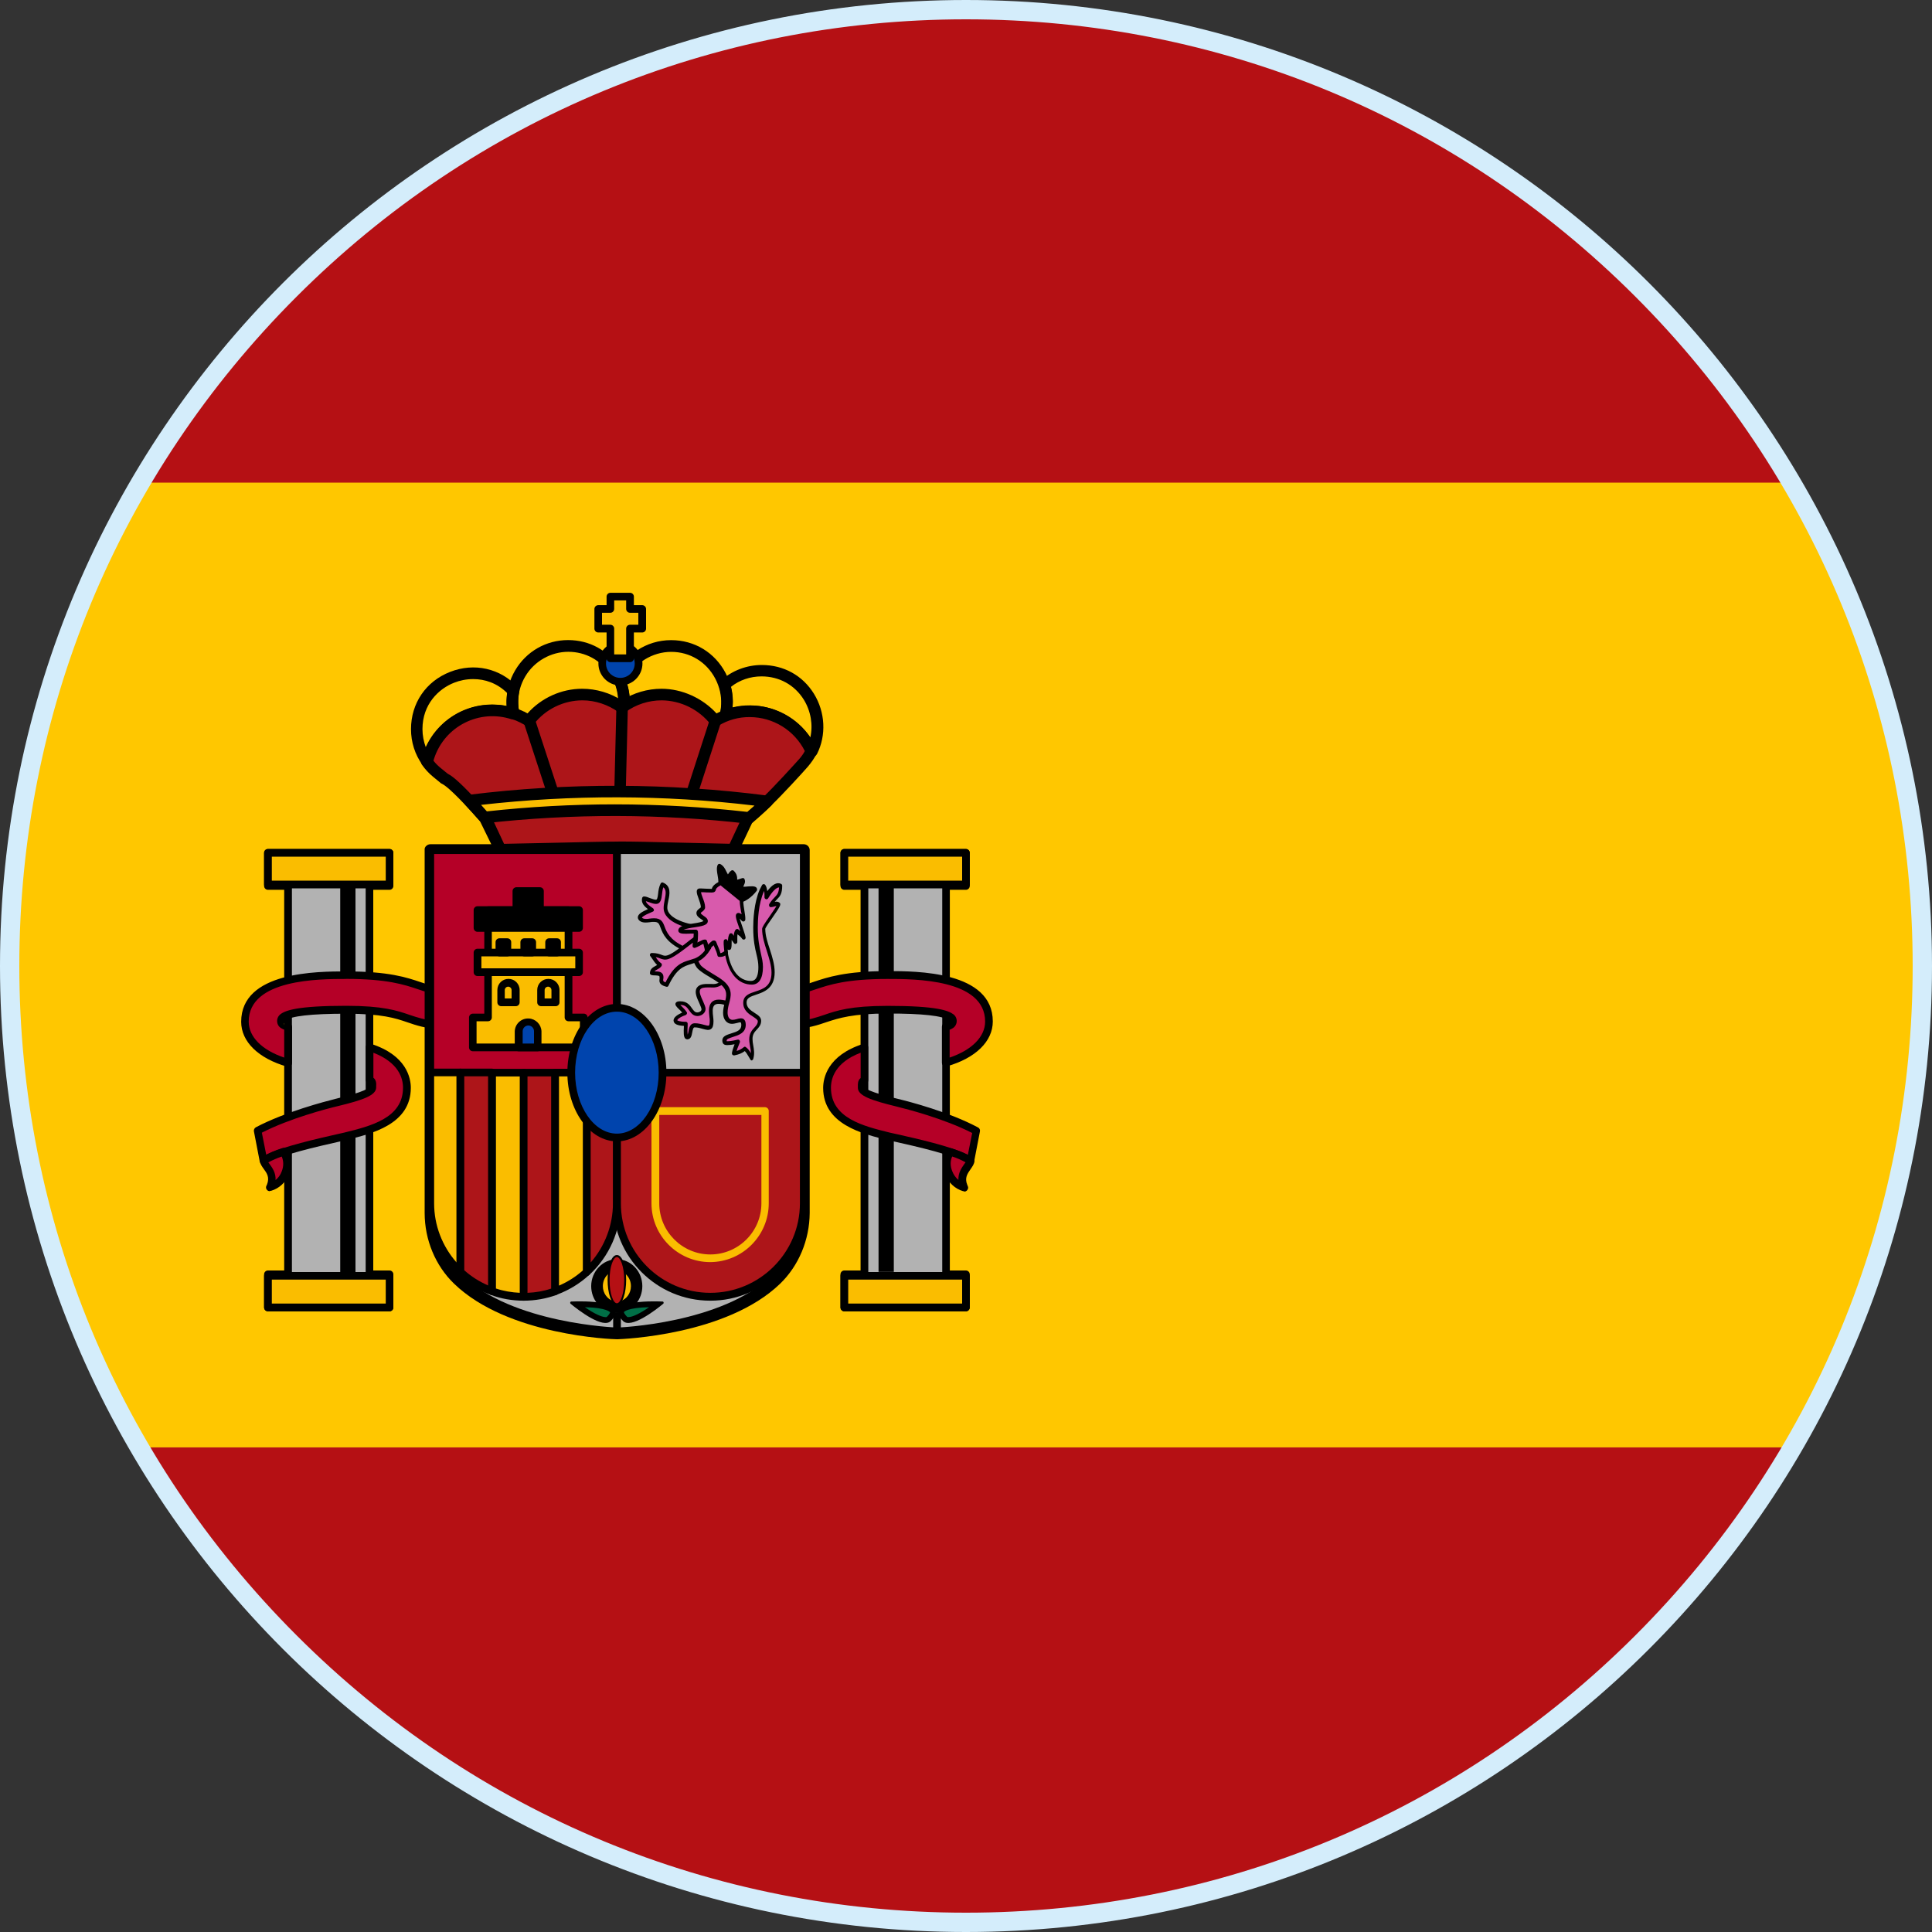
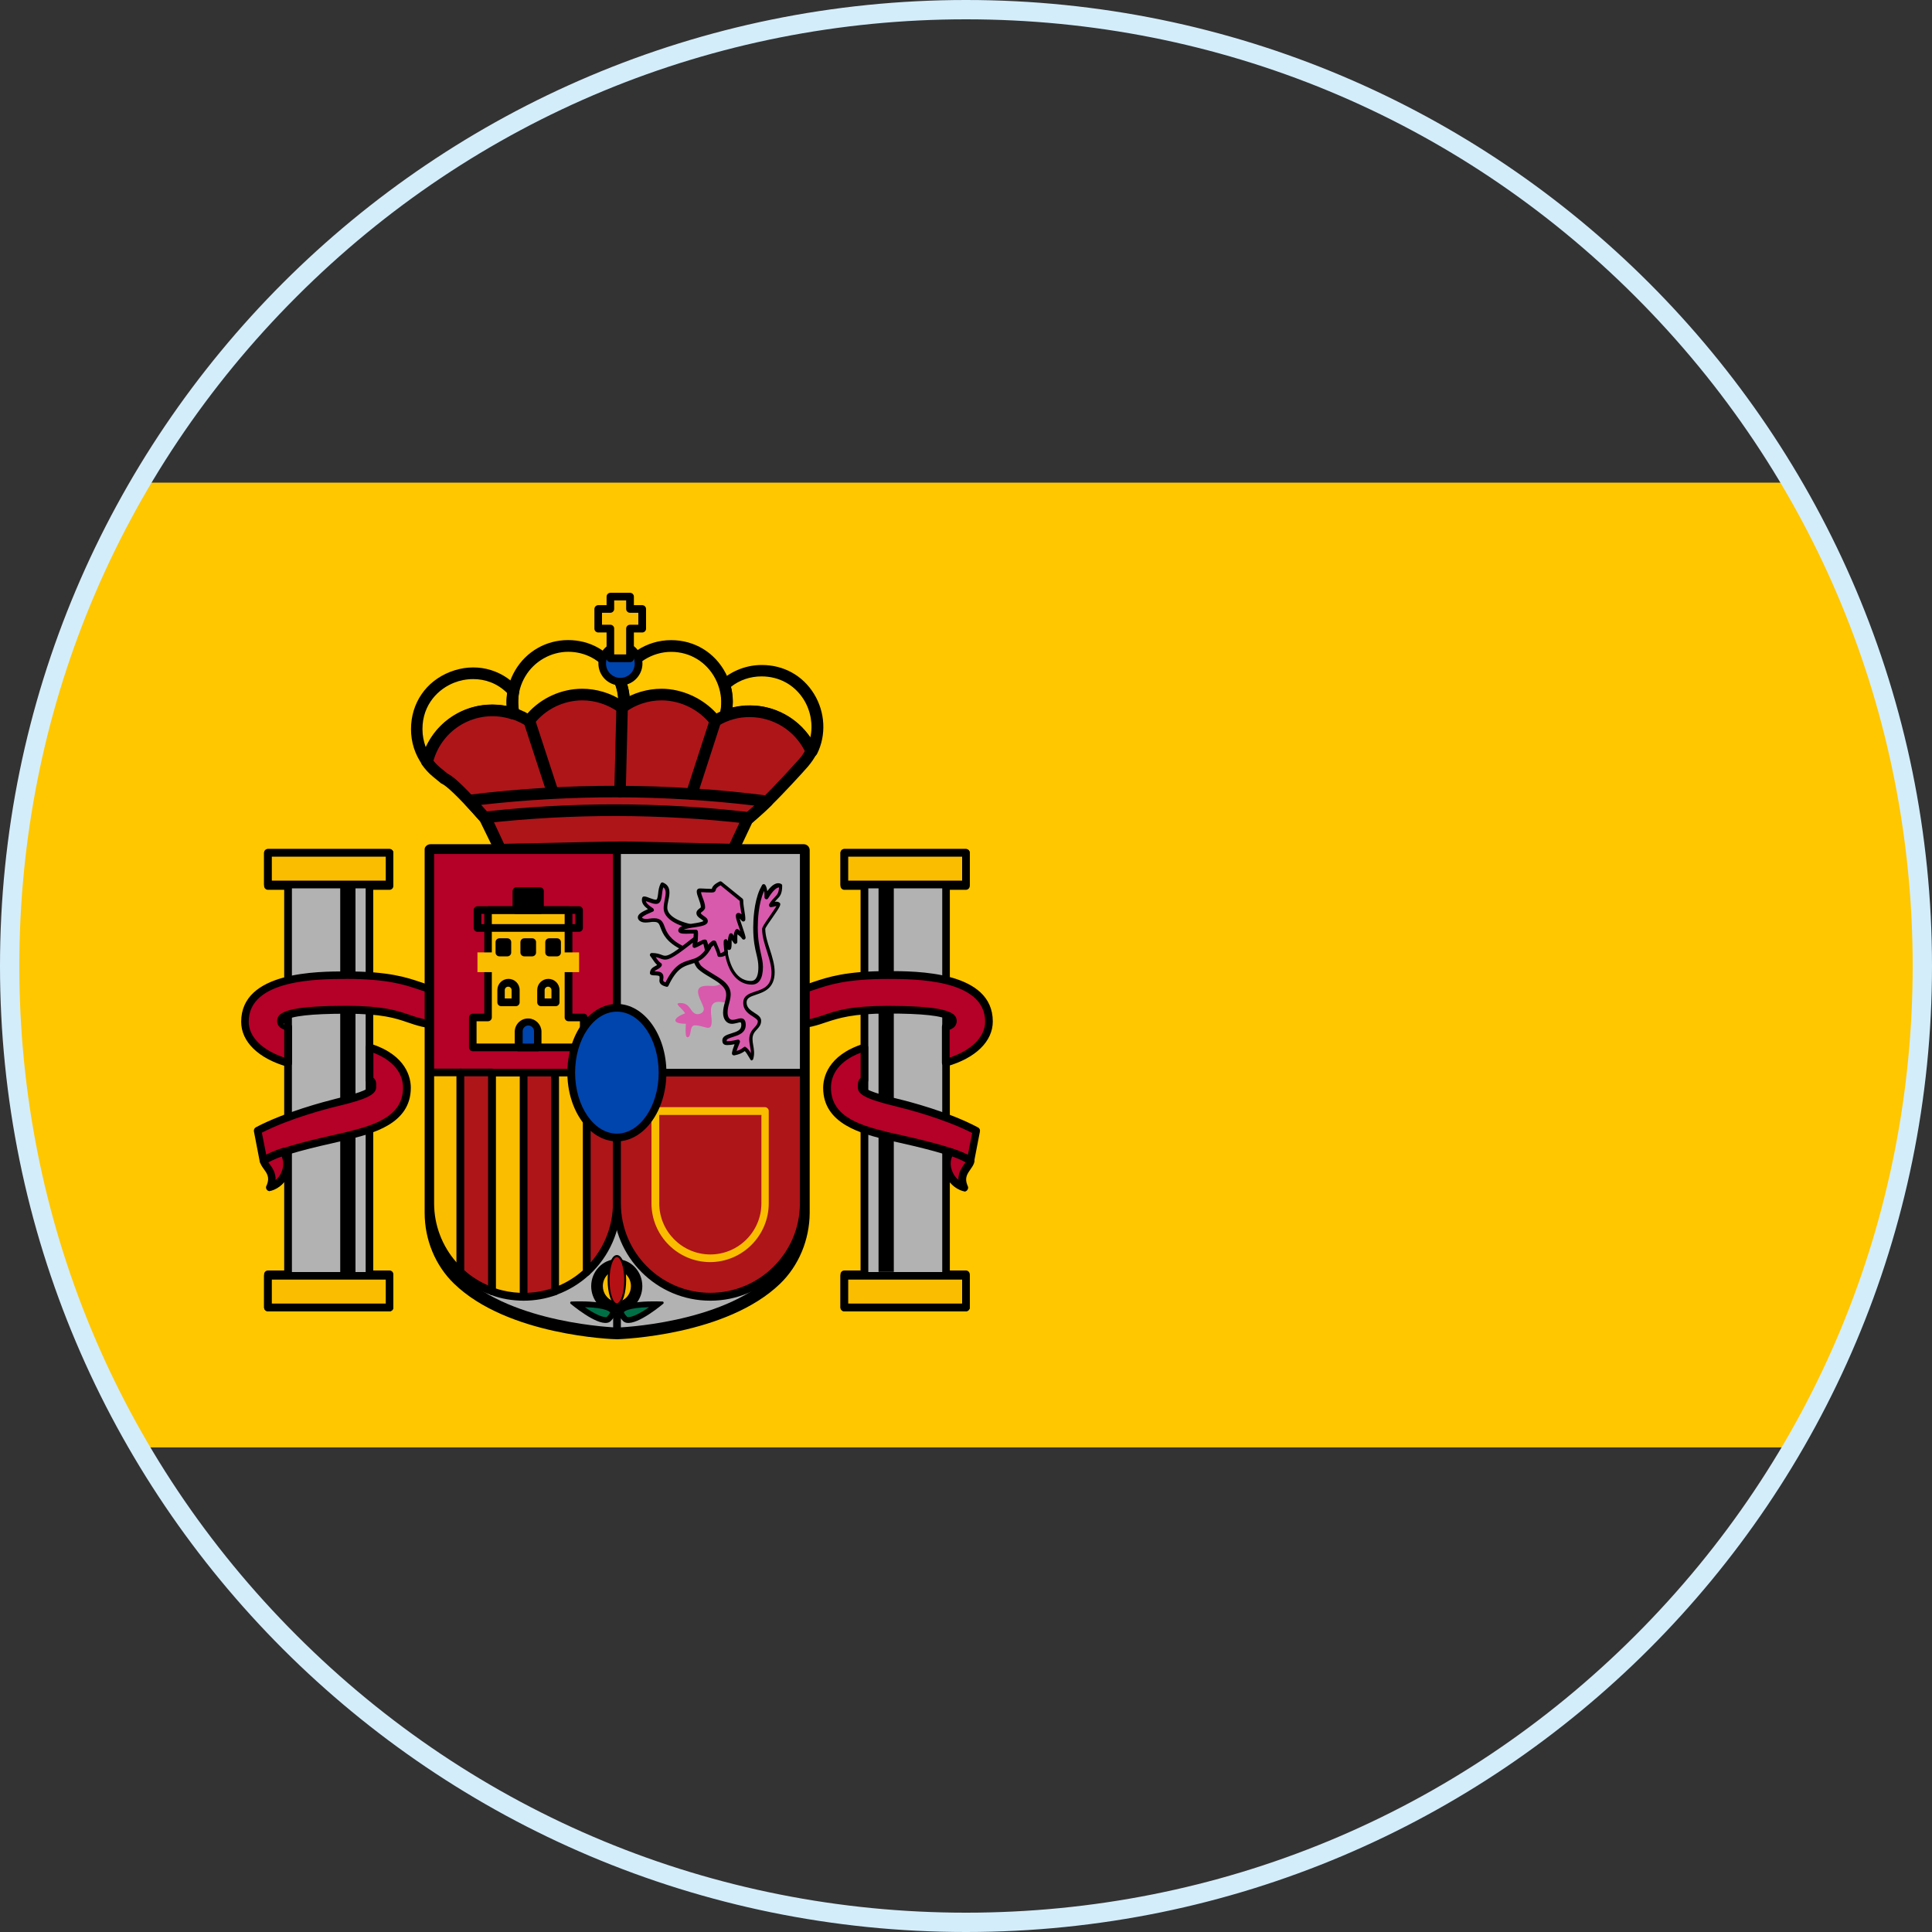
<svg xmlns="http://www.w3.org/2000/svg" id="Ebene_1" version="1.1" viewBox="0 0 300 300">
  <rect x="0" y="0" width="300" height="300" fill="#333333" stroke="none" />
  <defs>
    <style> .st0 { fill: none; } .st1 { fill: #ad1519; } .st2 { fill: #d85aac; } .st3 { clip-path: url(#clippath-1); } .st4 { fill: #fabd00; } .st5 { fill: #fff; } .st6 { fill: #c8102e; } .st7 { fill: #b50027; } .st8 { fill: #006f46; } .st9 { fill: #0044ad; } .st10 { fill: #ffc700; } .st11 { fill: #012169; } .st12 { clip-path: url(#clippath); } .st13 { fill: #b51014; } .st14 { fill: #b2b2b2; } .st15 { fill: #d4edfb; } </style>
    <clipPath id="clippath">
      <circle class="st0" cx="-170" cy="150" r="149.5" />
    </clipPath>
    <clipPath id="clippath-1">
      <circle class="st0" cx="150" cy="150" r="149.5" />
    </clipPath>
  </defs>
  <g class="st12">
    <g id="Layer_1-2">
      <path class="st11" d="M-314.84,200.23l-112.82,65.3v-65.3h112.82ZM87.66,33.51v66.26H-26.19L87.66,33.51Z" />
      <path class="st6" d="M87.66.5L-83.06,99.77h-38.5L49.3.5h38.36Z" />
      <path class="st11" d="M30.15.5L-126.74,91.32V.5H30.15ZM-213.29.5v90.82L-370.17.5h156.89Z" />
      <path class="st6" d="M87.66,120.02v59.96h-231.83v119.52h-51.67v-119.52h-231.83v-59.96h231.83V.5h51.67v119.52H87.66Z" />
      <path class="st11" d="M87.66,200.23v65.3L-25.16,200.23h112.82ZM29.28,299.5H-126.74v-90.82L29.28,299.5h0Z" />
      <path class="st6" d="M87.66,277.28v22.22l-170.9-99.27h38.5l132.4,77.05Z" />
      <path class="st5" d="M-195.83,179.98v119.52h-17.45v-90.82l-155.99,90.82h-20.13l170.86-99.27h-38.55l-170.56,99.27v-33.97l112.82-65.3h-112.82v-20.25h231.83ZM87.66,33.51L-26.19,99.77h113.85v20.25h-231.83V.5h17.43v90.82L30.15.5h19.15L-121.56,99.77h38.5L87.66.5v33.01ZM-195.83.5v119.52h-231.83v-20.25h113.85l-113.85-66.26v-10.66l132.36,76.92h38.5L-427.66.5h57.49l156.89,90.82V.5h17.45ZM87.66,200.23H-25.16l112.82,65.3v11.75L-44.74,200.23h-38.5l170.9,99.27H29.28l-156.02-90.82v90.82h-17.43v-119.52H87.66v20.25Z" />
    </g>
  </g>
  <g class="st3">
    <g id="Layer_1-21" data-name="Layer_1-2">
-       <path class="st13" d="M.5.5h448.49v74.76H.5V.5ZM.5,224.74h448.49v74.76H.5v-74.76Z" />
      <path class="st10" d="M.5,74.94h449.26v149.81H.5V74.94Z" />
      <path d="M66.32,119.15c-.29,0-.56-.13-.72-.37-1.17-1.62-1.78-3.54-1.78-5.56,0-4.02,2.31-7.42,6.07-8.89s7.79-.56,10.51,2.37c.19.21.27.51.21.77-.19,1.06-.19,2.13.03,3.17.08.32-.03.64-.27.85s-.59.29-.88.19c-.96-.32-1.97-.48-2.98-.48-4.44,0-8.25,3.01-9.28,7.29-.07.34-.35.61-.69.67h-.21ZM73.47,105.45c-1.06,0-2.08.21-2.95.56-2.39.93-4.92,3.33-4.92,7.21,0,.98.19,1.94.53,2.85,1.81-4.02,5.8-6.65,10.35-6.65.74,0,1.49.08,2.21.21-.05-.67,0-1.33.08-2-1.62-1.6-3.51-2.18-5.29-2.18Z" />
      <path d="M82.6,115.51c-.24,0-.45-.08-.64-.27-.51-.51-1.14-.98-1.76-1.33-.16-.09-.28-.22-.37-.37-1.65-2.95-1.57-6.49.16-9.44s4.82-4.71,8.22-4.71,6.25,1.65,8.03,4.39c1.76,2.71,2.05,6.04.8,8.89-.16.32-.56.56-.82.53-.35,0-.69-.21-.82-.56-.05-.16-.13-.32-.19-.48-1.37-1.07-3.05-1.65-4.79-1.65-2.98,0-5.75,1.76-7.02,4.44-.13.27-.37.45-.67.51h-.16l.03.05ZM81.3,112.48c.37.21.72.45,1.06.72,2.84-4.47,8.76-5.79,13.22-2.95.11.07.21.14.32.21.4-1.92,0-3.96-1.14-5.69-1.46-2.26-3.86-3.56-6.52-3.56s-5.27,1.44-6.68,3.83c-1.38,2.34-1.46,5.11-.24,7.45h-.03ZM126.02,117.56c-.35,0-.67-.21-.8-.53-1.55-3.44-4.96-5.65-8.73-5.67-1.22,0-2.42.21-3.51.67-.32.13-.67.08-.93-.16-.27-.21-.37-.59-.27-.9.37-1.44.35-2.95-.11-4.36-.11-.35,0-.72.27-.93,1.75-1.56,4.01-2.42,6.36-2.42,3.38,0,6.33,1.62,8.09,4.47s1.94,6.44.48,9.34c-.16.29-.45.51-.8.51h-.05ZM116.47,109.55c3.78,0,7.29,1.89,9.36,4.95.43-1.94.08-4.07-1.01-5.85-1.44-2.31-3.83-3.62-6.57-3.62-1.73,0-3.41.56-4.74,1.62.27,1.06.35,2.15.24,3.25.88-.21,1.78-.32,2.71-.32v-.03Z" />
      <path d="M110.67,115.67h-.16c-.3-.06-.55-.26-.67-.53-1.12-2.69-4.02-4.55-7.08-4.55-2.21,0-4.34.93-5.77,2.58-.19.21-.51.35-.8.29-.3-.05-.55-.24-.69-.51l-.11-.27c-.11-.23-.11-.49,0-.72.8-1.78.8-4.07,0-5.99-.11-.22-.11-.47,0-.69,1.48-3.57,4.97-5.89,8.83-5.88,3.62,0,6.78,1.92,8.46,5.13,1.65,3.19,1.44,6.97-.61,9.9,0,0-.03.05-.05.05-.21.29-.43.59-.67.85-.17.19-.41.29-.67.29l-.03.03ZM102.76,108.78c3.25,0,6.36,1.73,8.03,4.36,1.49-2.34,1.6-5.21.29-7.74-1.36-2.61-3.94-4.18-6.86-4.18s-5.75,1.73-7.02,4.44c.53,1.44.69,3.03.53,4.55,1.52-.94,3.27-1.44,5.05-1.44h-.03Z" />
      <path d="M121.71,121.68h-.16c-.45-.06-.8-.45-.8-.9,0-.51.45-.88.9-.88h.21c.8.08.93.59.93.9,0,.19-.08.82-.93.88s-.03,0-.03,0h-.13Z" />
      <path class="st1" d="M116.47,110.45c-1.36,0-2.63.24-3.86.74-.53.21-1.04.45-1.52.77-1.92-2.5-5.05-4.1-8.33-4.1-2.26,0-4.42.72-6.17,2.02-1.78-1.31-3.93-2.02-6.15-2.02-3.27,0-6.33,1.54-8.27,4.07l-1.06-.59c-1.43-.69-2.99-1.06-4.58-1.06-4.92,0-9.05,3.33-10.16,7.95.43.61.96,1.17,1.54,1.65l1.17.96s.32-.35,3.83,3.41c.67.72,1.46,1.6,2.39,2.66.08.11.19.21.27.29l2.18,4.68c22.77-.48,14.47-.48,36.18,0l2.18-4.68s.11-.08.27-.24c.51-.43,1.68-1.49,2.82-2.58,1.78-1.7,4.76-4.97,5.61-5.96.51-.59.9-1.2,1.22-1.84-1.68-3.77-5.42-6.19-9.55-6.2l-.03.05ZM69.06,120.86h-.03" />
      <path d="M77.7,132.83c-.35,0-.67-.21-.82-.51l-2.34-4.79c-.9-1.04-1.7-1.89-2.37-2.61-2.69-2.85-3.38-3.11-3.41-3.14-.08-.03-.16-.08-.24-.13-.05,0-.08-.05-.11-.08s-1.17-.96-1.17-.96c-.64-.53-1.22-1.14-1.7-1.84-.16-.2-.21-.47-.13-.72,1.23-5.09,5.8-8.67,11.04-8.65,1.2,0,2.37.19,3.51.56h.03c.43.13.88.29,1.36.53.05,0,.11.03.13.05l.43.24c2.15-2.42,5.27-3.83,8.49-3.83,2.18,0,4.34.64,6.15,1.81,1.81-1.17,3.99-1.81,6.17-1.81,3.19,0,6.38,1.46,8.54,3.83,1.59-.83,3.36-1.26,5.16-1.25,4.47,0,8.54,2.63,10.38,6.73.11.24.11.53,0,.77-.35.72-.82,1.38-1.36,2.02-.9,1.04-3.91,4.31-5.67,6.01-1.17,1.14-2.37,2.18-2.87,2.61l-.11.11-2.13,4.5c-.16.32-.51.51-.82.51-3.83-.08-6.73-.16-9.02-.21-5.87-.14-12.18-.14-18.92,0l-8.22.19.03.05ZM96.06,130.67c2.31,0,4.52.05,8.81.16,2.18.05,4.9.11,8.43.19l1.94-4.15s.13-.21.24-.32l.21-.19c.53-.45,1.68-1.46,2.82-2.58,1.73-1.65,4.68-4.9,5.56-5.88.35-.4.67-.82.9-1.28-1.62-3.23-4.93-5.26-8.54-5.27-1.73-.02-3.42.45-4.9,1.36-.4.24-.9.13-1.17-.21-1.84-2.34-4.64-3.72-7.61-3.75-2.02,0-4.02.64-5.64,1.84-.31.24-.75.24-1.06,0-1.62-1.17-3.62-1.84-5.61-1.84-2.93,0-5.77,1.38-7.56,3.72-.27.35-.74.45-1.14.24l-.98-.53s-.05,0-.08-.03c-.37-.19-.74-.35-1.14-.45h-.08c-5-1.66-10.39,1.05-12.04,6.05-.04.12-.08.24-.11.37.32.43.72.8,1.12,1.14l1.01.82s.13.08.19.13c.48.24,1.49.96,3.88,3.51.67.72,1.49,1.6,2.42,2.66l.27.29s.11.13.13.21l1.94,4.15,7.64-.16c5.21-.11,7.74-.19,10.16-.19v-.03Z" />
      <path d="M96.27,123.81c-.51,0-.88-.43-.88-.93l.32-13.04c0-.48.4-.88.9-.88s.88.43.88.93l-.32,13.04c0,.48-.4.88-.9.88ZM85.77,123.81c-.37,0-.72-.24-.85-.61l-3.59-10.99c-.16-.48.11-.98.59-1.14s.98.11,1.14.59l3.59,10.99c.16.47-.1.99-.58,1.14,0,0,0,0,0,0-.09.03-.19.05-.29.05v-.03Z" />
      <path class="st1" d="M111.09,111.94l-3.67,11.33" />
      <path d="M107.42,124.18s-.19,0-.27-.05c-.46-.15-.72-.65-.59-1.12l3.67-11.33c.16-.48.67-.74,1.12-.59.48.16.72.67.59,1.12l-3.67,11.33c-.13.37-.48.61-.85.61v.03Z" />
-       <path class="st4" d="M119.18,124.42c-1.14,1.12-2.31,2.15-2.82,2.58-13.65-1.57-27.43-1.6-41.08-.08-.93-1.06-1.73-1.94-2.39-2.66,15.38-1.89,30.94-1.84,46.32.13l-.03.03Z" />
      <path d="M116.33,127.91h-.11c-13.58-1.57-27.3-1.6-40.89-.08-.29.03-.58-.08-.77-.29-.93-1.04-1.7-1.92-2.37-2.63-.23-.24-.3-.59-.19-.9.11-.32.4-.53.74-.59,15.46-1.92,31.1-1.86,46.53.13.35.05.64.29.74.61.11.32,0,.69-.24.93-1.17,1.14-2.37,2.18-2.87,2.61-.16.14-.37.21-.59.21ZM95.45,124.9c6.89,0,13.75.4,20.59,1.17.29-.24.67-.59,1.12-.98-14.1-1.68-28.36-1.7-42.46-.11.29.32.59.67.9,1.01,6.6-.72,13.22-1.09,19.85-1.09Z" />
      <circle class="st9" cx="96.33" cy="103" r="2.82" />
      <path d="M96.33,106.44c-1.89,0-3.41-1.54-3.41-3.41s1.54-3.41,3.41-3.41,3.43,1.54,3.43,3.41-1.54,3.41-3.43,3.41ZM96.33,100.8c-1.22,0-2.23.98-2.23,2.23s1.01,2.23,2.23,2.23,2.23-.98,2.23-2.23-1.01-2.23-2.23-2.23Z" />
      <path class="st4" d="M99.73,94.54h-1.89v-1.92h-3.06v1.92h-1.89v3.09h1.89v4.6h3.06v-4.6h1.89v-3.09Z" />
      <path d="M97.84,102.82h-3.06c-.32,0-.59-.27-.59-.59v-4.02h-1.3c-.32,0-.59-.27-.59-.59v-3.06c0-.32.27-.59.59-.59h1.3v-1.33c0-.32.27-.59.59-.59h3.06c.32,0,.59.27.59.59v1.33h1.3c.32,0,.59.27.59.59v3.06c0,.32-.27.59-.59.59h-1.3v4.02c0,.32-.27.59-.59.59ZM95.37,101.62h1.86v-4.02c0-.32.27-.59.59-.59h1.3v-1.86h-1.3c-.32,0-.59-.27-.59-.59v-1.33h-1.86v1.33c0,.32-.27.59-.59.59h-1.3v1.86h1.3c.32,0,.59.27.59.59v4.02Z" />
      <path class="st14" d="M60.49,137.56v-5.13h-18.86v5.13h3.11v60.31h-3.11v5.16h18.86v-5.16h-3.11v-60.31h3.11Z" />
      <path d="M60.49,203.62h-18.89c-.32,0-.59-.27-.59-.59v-5.16c0-.32.27-.59.59-.59h2.53v-59.11h-2.53c-.32,0-.59-.27-.59-.59v-5.16c0-.32.27-.59.59-.59h18.89c.32,0,.59.27.59.59v5.16c0,.32-.27.59-.59.59h-2.53v59.11h2.53c.32,0,.59.27.59.59v5.16c0,.32-.27.59-.59.59ZM42.21,202.42h17.69v-3.96h-2.53c-.32,0-.59-.27-.59-.59v-60.31c0-.32.27-.59.59-.59h2.53v-3.96h-17.69v3.96h2.53c.32,0,.59.27.59.59v60.31c0,.32-.27.59-.59.59h-2.53s0,3.96,0,3.96Z" />
      <path d="M52.83,137.35h2.37v60.18h-2.37v-60.18Z" />
      <path class="st7" d="M63.18,168.9c0,5.21-5.53,6.54-9.6,7.56-1.62.4-10.4,2.15-12.69,3.8l-.9-4.66c4.2-2.23,9.92-3.8,12.32-4.39,2.05-.51,5.48-1.36,5.48-2.31,0-.48.13-1.01-.43-1.17v-5.08c4.63,1.46,5.8,4.2,5.8,6.25h.03Z" />
      <path d="M40.91,180.85s-.16,0-.21-.05c-.19-.08-.33-.25-.37-.45l-.9-4.66c-.05-.27.08-.51.29-.64,4.52-2.39,10.67-3.99,12.45-4.44,1.17-.29,4.74-1.14,5.05-1.78v-.59c-.24-.08-.43-.29-.43-.53v-5.08c0-.19.08-.37.24-.48s.35-.16.53-.08c5.61,1.78,6.23,5.37,6.23,6.84,0,5.67-6.04,7.13-10.03,8.11-.27.08-.69.16-1.25.29-2.82.64-9.42,2.1-11.25,3.43-.1.07-.22.11-.35.11ZM40.67,175.93l.67,3.38c2.58-1.3,8.11-2.53,10.91-3.17.53-.11.96-.21,1.2-.27,4.07-1.01,9.13-2.23,9.13-6.97,0-1.41-.61-3.88-4.6-5.43v3.88c.48.37.45.98.43,1.3v.21c0,1.22-2,1.94-5.96,2.9-1.7.4-7.42,1.89-11.79,4.12l.03.03Z" />
      <path class="st7" d="M44.74,165.04c-3.91-1.12-6.7-3.41-6.7-6.41,0-7.21,11.41-7.21,15.72-7.21,6.49,0,9.2.93,11.39,1.65,1.2.4,2.02.69,3.35.72l-.13,5.37c-2.15-.05-3.56-.53-4.92-1.01-1.89-.64-4.04-1.38-9.66-1.38-6.89,0-9.07.59-9.87,1.2-.4.32-.32.96.13,1.2.24.11-.05.03.69.27v5.61Z" />
      <path d="M44.74,165.63h-.16c-4.47-1.28-7.13-3.88-7.13-6.97,0-7.82,11.87-7.82,16.33-7.82,6.6,0,9.36.93,11.57,1.68,1.2.4,1.92.64,3.17.69.32,0,.59.29.59.61l-.13,5.37c0,.16-.08.32-.19.43-.11.11-.27.16-.43.16-2.23-.05-3.7-.56-5.11-1.04-1.86-.64-3.96-1.33-9.47-1.33s-8.59.37-9.5,1.06l-.24.72.27-.53s.19.11.21.11c0,0,.11,0,.4.11.27.08.43.32.43.59v5.59c0,.19-.08.37-.24.48-.11.08-.24.13-.37.13v-.03ZM53.76,152.01c-4.15,0-15.14,0-15.14,6.62,0,2.37,2.05,4.42,5.51,5.59v-4.34c-.19-.05-.24-.11-.35-.16-.42-.19-.7-.58-.74-1.04-.05-.45.13-.88.48-1.17.77-.61,2.66-1.33,10.24-1.33,5.69,0,7.9.74,9.84,1.41,1.2.4,2.42.82,4.15.93l.11-4.18c-1.09-.11-1.89-.37-2.93-.72-2.13-.72-4.82-1.62-11.2-1.62h.03Z" />
      <path class="st4" d="M41.63,132.43h18.89v4.92h-18.89v-4.92Z" />
      <path d="M60.49,137.94h-18.89c-.32,0-.59-.27-.59-.59v-4.92c0-.32.27-.59.59-.59h18.89c.32,0,.59.27.59.59v4.92c0,.32-.27.59-.59.59ZM42.21,136.74h17.69v-3.72h-17.69s0,3.72,0,3.72Z" />
      <path class="st4" d="M41.63,198.11h18.89v4.92h-18.89v-4.92Z" />
      <path d="M60.49,203.62h-18.89c-.32,0-.59-.27-.59-.59v-4.92c0-.32.27-.59.59-.59h18.89c.32,0,.59.27.59.59v4.92c0,.32-.27.59-.59.59ZM42.21,202.42h17.69v-3.72h-17.69s0,3.72,0,3.72Z" />
      <path class="st7" d="M44.02,178.88c.67,1.01.69,2.18.29,3.22s-1.28,1.94-2.42,2.29c.03-.08.05-.13.08-.21.82-2.13-.96-3.06-1.06-3.94,1.06-.64,1.81-.96,3.11-1.38v.03Z" />
      <path d="M41.9,184.97c-.16,0-.35-.08-.45-.21-.16-.18-.19-.43-.08-.64l.08-.16c.45-1.14,0-1.78-.51-2.47-.27-.37-.53-.74-.59-1.2,0-.24.08-.45.29-.59,1.12-.67,1.92-1.01,3.25-1.44.27-.08.53,0,.67.24.72,1.09.85,2.47.35,3.78-.51,1.28-1.54,2.26-2.82,2.63h-.16l-.03.05ZM41.68,180.5s.13.21.21.29c.4.56.96,1.33.9,2.45.43-.35.77-.82.96-1.36.32-.8.29-1.6,0-2.29-.8.27-1.38.53-2.08.9Z" />
      <path class="st14" d="M131.12,137.56v-5.13h18.86v5.13h-3.11v60.31h3.11v5.16h-18.86v-5.16h3.11v-60.31h-3.11Z" />
      <path d="M149.99,203.62h-18.89c-.32,0-.59-.27-.59-.59v-5.16c0-.32.27-.59.59-.59h2.53v-59.11h-2.53c-.32,0-.59-.27-.59-.59v-5.16c0-.32.27-.59.59-.59h18.89c.32,0,.59.27.59.59v5.16c0,.32-.27.59-.59.59h-2.5v59.11h2.5c.32,0,.59.27.59.59v5.16c0,.32-.27.59-.59.59ZM131.71,202.42h17.69v-3.96h-2.5c-.32,0-.59-.27-.59-.59v-60.31c0-.32.27-.59.59-.59h2.5v-3.96h-17.69v3.96h2.53c.32,0,.59.27.59.59v60.31c0,.32-.27.59-.59.59h-2.53v3.96Z" />
      <path d="M138.79,197.5h-2.37v-60.18h2.37v60.18Z" />
      <path class="st7" d="M128.44,168.9c0,5.21,5.53,6.54,9.6,7.56,1.62.4,10.4,2.15,12.69,3.8l.9-4.66c-4.2-2.23-9.92-3.8-12.32-4.39-2.05-.51-5.48-1.36-5.48-2.31,0-.48-.13-1.01.43-1.17v-5.08c-4.63,1.46-5.8,4.2-5.8,6.25h-.03Z" />
      <path d="M150.7,180.85s-.24-.03-.35-.11c-1.84-1.33-8.43-2.79-11.25-3.43-.56-.13-.98-.21-1.22-.27-4.02-.98-10.06-2.47-10.06-8.11,0-1.46.61-5.05,6.23-6.84.19-.05.37,0,.53.08.16.11.24.29.24.48v5.08c0,.27-.16.51-.43.56v.61c.32.59,3.88,1.46,5.03,1.73,1.78.43,7.93,2.02,12.45,4.44.24.13.35.37.29.64l-.9,4.66c-.03.21-.19.37-.37.45-.08.03-.13.05-.21.05l.03-.03ZM133.63,163.47c-3.99,1.52-4.6,4.02-4.6,5.43,0,4.74,5.05,5.96,9.13,6.97.27.05.69.16,1.22.27,2.82.64,8.33,1.86,10.91,3.17l.67-3.38c-4.36-2.23-10.08-3.7-11.79-4.12-3.94-.96-5.96-1.68-5.96-2.9v-.21c0-.32-.05-.93.43-1.3v-3.91Z" />
      <path class="st7" d="M146.87,165.04c3.91-1.12,6.7-3.41,6.7-6.41,0-7.21-11.41-7.21-15.72-7.21-6.49,0-9.2.93-11.39,1.65-1.2.4-2.02.69-3.35.72l.13,5.37c2.15-.05,3.56-.53,4.92-1.01,1.89-.64,4.04-1.38,9.66-1.38,6.89,0,9.07.59,9.87,1.2.4.32.32.96-.13,1.2-.24.11.05.03-.69.27v5.61Z" />
      <path d="M146.87,165.63s-.27-.05-.37-.13c-.15-.11-.24-.29-.24-.48v-5.59c0-.27.16-.51.43-.59.29-.08.43-.13.48-.13-.03,0,0,0,.13-.08l.03-.19c-.9-.72-4.1-1.06-9.5-1.06s-7.61.72-9.47,1.33c-1.41.48-2.87.98-5.11,1.04-.16,0-.32-.05-.43-.16-.11-.11-.18-.27-.19-.43l-.13-5.37c0-.32.24-.61.59-.61,1.25-.03,1.97-.27,3.17-.69,2.23-.74,5-1.7,11.57-1.7,4.47,0,16.33,0,16.33,7.82,0,3.09-2.66,5.69-7.13,6.97h-.16v.05ZM147.46,159.88v4.34c3.46-1.17,5.51-3.25,5.51-5.59,0-6.62-10.99-6.62-15.14-6.62-6.38,0-9.05.9-11.2,1.62-1.04.35-1.84.61-2.93.72l.11,4.18c1.73-.11,2.95-.53,4.15-.93,1.94-.67,4.15-1.41,9.87-1.41,7.58,0,9.44.72,10.24,1.33.35.27.53.72.48,1.17s-.32.85-.74,1.04c-.11.08-.16.11-.35.16Z" />
      <path class="st4" d="M149.99,137.35h-18.89v-4.92h18.89v4.92Z" />
      <path d="M149.99,137.94h-18.89c-.32,0-.59-.27-.59-.59v-4.92c0-.32.27-.59.59-.59h18.89c.32,0,.59.27.59.59v4.92c0,.32-.27.59-.59.59ZM131.71,136.74h17.69v-3.72h-17.69v3.72Z" />
      <path class="st4" d="M149.99,203.03h-18.89v-4.92h18.89v4.92Z" />
      <path d="M149.99,203.62h-18.89c-.32,0-.59-.27-.59-.59v-4.92c0-.32.27-.59.59-.59h18.89c.32,0,.59.27.59.59v4.92c0,.32-.27.59-.59.59ZM131.71,202.42h17.69v-3.72h-17.69v3.72Z" />
      <path class="st7" d="M147.59,178.88c-.67,1.01-.69,2.18-.29,3.22s1.28,1.94,2.42,2.29c-.03-.08-.05-.13-.08-.21-.82-2.13.96-3.06,1.06-3.94-1.06-.64-1.81-.96-3.11-1.38v.03Z" />
      <path d="M149.72,184.97h-.16c-1.28-.37-2.31-1.36-2.82-2.63-.51-1.3-.37-2.69.35-3.78.16-.21.43-.32.67-.24,1.33.43,2.1.77,3.25,1.44.21.13.32.35.29.59-.05.45-.32.8-.59,1.2-.48.69-.96,1.33-.51,2.45l.08.19c.11.21.05.45-.11.64-.11.13-.29.21-.45.21v-.05ZM147.86,179.57c-.32.69-.32,1.49,0,2.29.21.53.53,1.01.96,1.36-.05-1.09.51-1.89.9-2.45.08-.11.16-.21.21-.29-.69-.37-1.28-.64-2.08-.9Z" />
      <path class="st14" d="M95.79,132.03h-29v56.35c.03,3.88,1.54,7.64,4.34,10.35,8.17,7.87,24.66,8.35,24.66,8.35,0,0,16.49-.48,24.66-8.35,2.79-2.69,4.31-6.46,4.31-10.35v-56.35h-28.97Z" />
      <path d="M95.82,207.96c-.74,0-17-.59-25.3-8.62-2.9-2.79-4.58-6.81-4.58-10.99v-56.35c-.03-.24.05-.48.24-.64.16-.16.4-.27.64-.27h58c.24,0,.48.11.64.27.16.16.27.4.27.64v56.35c-.03,4.18-1.7,8.19-4.6,10.99-8.33,8.03-24.58,8.59-25.25,8.62h-.05ZM67.7,132.91v55.44c.03,3.7,1.52,7.24,4.07,9.68,7.82,7.53,23.92,8.11,24.08,8.11.11,0,16.2-.56,24.02-8.11,2.55-2.47,4.02-5.99,4.02-9.68v-55.44h-56.19Z" />
      <path class="st7" d="M66.82,132.03h29v34.82h-29v-34.82Z" />
      <path d="M95.79,167.44h-29c-.32,0-.59-.27-.59-.59v-34.82c0-.32.27-.59.59-.59h29c.32,0,.59.27.59.59v34.82c0,.32-.27.59-.59.59ZM67.41,166.24h27.8v-33.63h-27.8v33.63Z" />
      <path class="st14" d="M124.82,166.83h-29v-34.82h29v34.82Z" />
      <path d="M124.79,167.44h-29c-.32,0-.59-.27-.59-.59v-34.82c0-.32.27-.59.59-.59h29c.32,0,.59.27.59.59v34.82c0,.32-.27.59-.59.59ZM96.41,166.24h27.8v-33.63h-27.8s0,33.63,0,33.63Z" />
      <path class="st4" d="M71.48,166.53v30.97c-2.87-2.66-4.68-6.44-4.68-10.67v-20.33h4.68v.03Z" />
      <path d="M71.48,198.11c-.16,0-.29-.05-.4-.16-3.1-2.86-4.86-6.88-4.87-11.09v-20.33c0-.32.27-.59.59-.59h4.68c.32,0,.59.27.59.59v30.97c0,.24-.13.45-.35.56-.08.03-.16.05-.24.05ZM67.41,167.15v19.71c0,3.38,1.25,6.65,3.49,9.18v-28.92h-3.49v.03Z" />
      <path class="st1" d="M76.4,166.53v33.95c-1.84-.67-3.51-1.68-4.92-2.98v-30.97h4.92Z" />
      <path d="M76.4,201.09s-.13,0-.21-.03c-1.89-.67-3.62-1.73-5.11-3.11-.13-.11-.19-.27-.19-.45v-30.97c0-.32.27-.59.59-.59h4.92c.32,0,.59.27.59.59v33.95c0,.19-.11.37-.27.48-.11.08-.21.11-.35.11l.03.03ZM72.09,197.24c1.12,1.01,2.37,1.78,3.72,2.37v-32.48h-3.72v30.12Z" />
      <path class="st4" d="M81.3,166.53v34.82c-1.73,0-3.38-.29-4.92-.85v-33.95h4.92v-.03Z" />
      <path d="M81.32,201.97c-1.76,0-3.49-.29-5.11-.9-.24-.08-.4-.31-.4-.56v-33.95c0-.32.27-.59.59-.59h4.92c.32,0,.59.27.59.59v34.82c0,.32-.27.59-.59.59ZM77.01,200.08c1.2.4,2.45.61,3.72.67v-33.6h-3.72v32.94Z" />
      <path class="st1" d="M86.22,166.53v33.95c-1.54.56-3.19.85-4.92.85v-34.82h4.92v.03Z" />
      <path d="M81.32,201.97c-.32,0-.59-.27-.59-.59v-34.82c0-.32.27-.59.59-.59h4.92c.32,0,.59.27.59.59v33.95c0,.24-.16.48-.4.56-1.62.59-3.35.9-5.11.9ZM81.91,167.15v33.6c1.28-.05,2.53-.27,3.72-.67v-32.94s-3.72,0-3.72,0Z" />
      <path class="st4" d="M91.14,166.53v30.97c-1.41,1.3-3.09,2.31-4.92,2.98v-33.95h4.92Z" />
      <path d="M86.22,201.09s-.24-.03-.35-.11c-.16-.11-.26-.29-.27-.48v-33.95c0-.32.27-.59.59-.59h4.92c.32,0,.59.27.59.59v30.97c0,.16-.08.32-.19.43-1.49,1.38-3.22,2.42-5.11,3.11-.05,0-.13.03-.21.03h.03ZM86.8,167.15v32.48c1.36-.59,2.61-1.38,3.72-2.37v-30.12h-3.72Z" />
      <path class="st1" d="M95.79,166.53v20.33c0,4.2-1.78,8.01-4.66,10.64v-30.97h4.66Z" />
      <path d="M91.14,198.11s-.16,0-.24-.05c-.21-.1-.35-.32-.35-.56v-30.97c0-.32.27-.59.59-.59h4.66c.32,0,.59.27.59.59v20.33c0,4.2-1.78,8.25-4.87,11.09-.11.1-.25.16-.4.16h.03ZM91.72,167.15v28.89c2.22-2.54,3.45-5.8,3.46-9.18v-19.71s-3.46,0-3.46,0Z" />
      <path class="st1" d="M110.32,201.36c-8.01,0-14.5-6.49-14.5-14.5v-20.33h29v20.33c0,8.01-6.49,14.5-14.5,14.5Z" />
      <path d="M110.29,201.97c-8.33,0-15.08-6.78-15.08-15.08v-20.33c0-.32.27-.59.59-.59h29c.32,0,.59.27.59.59v20.33c0,8.33-6.78,15.08-15.08,15.08ZM96.41,167.15v19.71c0,7.66,6.23,13.89,13.89,13.89s13.91-6.23,13.91-13.89v-19.71h-27.8Z" />
      <path class="st1" d="M110.29,195.37c-4.71,0-8.51-3.83-8.51-8.51v-14.34h17.03v14.34c0,4.71-3.83,8.51-8.51,8.51Z" />
      <path class="st4" d="M110.29,195.98c-5.03,0-9.13-4.1-9.13-9.13v-14.34c0-.32.27-.59.59-.59h17.03c.32,0,.59.27.59.59v14.34c0,5.03-4.1,9.13-9.13,9.13h.05ZM102.37,173.13v13.73c0,4.36,3.56,7.93,7.93,7.93s7.93-3.56,7.93-7.93v-13.73h-15.86ZM88.27,157.97v-16.65h-12.5v16.65h-2.37v4.68h17.27v-4.68s-2.39,0-2.39,0Z" />
      <path d="M90.66,163.24h-17.24c-.32,0-.59-.27-.59-.59v-4.66c0-.32.27-.59.59-.59h1.78v-16.07c0-.32.27-.59.59-.59h12.5c.32,0,.59.27.59.59v16.07h1.78c.32,0,.59.27.59.59v4.66c0,.32-.27.59-.59.59ZM74.01,162.04h16.04v-3.46h-1.78c-.32,0-.59-.27-.59-.59v-16.07h-11.31v16.07c0,.32-.27.59-.59.59h-1.78s0,3.46,0,3.46Z" />
      <path class="st4" d="M74.14,147.89h15.78v3.06h-15.78v-3.06Z" />
-       <path d="M89.92,151.56h-15.78c-.32,0-.59-.27-.59-.59v-3.06c0-.32.27-.59.59-.59h15.78c.32,0,.59.27.59.59v3.06c0,.32-.27.59-.59.59ZM74.75,150.36h14.58v-1.86h-14.58v1.86ZM74.14,141.31h15.78v2.79h-15.78v-2.79Z" />
      <path d="M89.92,144.69h-15.78c-.32,0-.59-.27-.59-.59v-2.79c0-.32.27-.59.59-.59h15.78c.32,0,.59.27.59.59v2.79c0,.32-.27.59-.59.59ZM74.75,143.5h14.58v-1.6h-14.58v1.6Z" />
      <path d="M80.2,138.36h3.67v2.98h-3.67v-2.98Z" />
      <path d="M83.85,141.93h-3.67c-.32,0-.59-.27-.59-.59v-2.98c0-.32.27-.59.59-.59h3.67c.32,0,.59.27.59.59v2.98c0,.32-.27.59-.59.59ZM80.79,140.73h2.47v-1.78h-2.47v1.78Z" />
      <path class="st9" d="M82.01,158.63c.82,0,1.49.67,1.49,1.49v2.53h-2.98v-2.53c0-.82.67-1.49,1.49-1.49Z" />
      <path d="M83.5,163.24h-2.98c-.32,0-.59-.27-.59-.59v-2.53c.06-1.15,1.03-2.03,2.18-1.97,1.06.05,1.92.91,1.97,1.97v2.53c0,.32-.27.59-.59.59ZM81.14,162.04h1.78v-1.92c0-.48-.4-.88-.88-.88s-.88.4-.88.88v1.92h-.03Z" />
      <path class="st4" d="M78.93,152.59c.61,0,1.12.51,1.12,1.12v1.92h-2.23v-1.92c0-.61.51-1.12,1.12-1.12Z" />
      <path d="M80.05,156.24h-2.23c-.32,0-.59-.27-.59-.59v-1.92c0-.96.77-1.73,1.73-1.73s1.73.77,1.73,1.73v1.92c0,.32-.27.59-.59.59h-.05ZM78.4,155.04h1.04v-1.3c0-.29-.24-.53-.53-.53s-.53.24-.53.53v1.3h.03Z" />
      <path class="st4" d="M85.13,152.59c.61,0,1.12.51,1.12,1.12v1.92h-2.23v-1.92c0-.61.51-1.12,1.12-1.12Z" />
      <path d="M86.24,156.24h-2.23c-.32,0-.59-.27-.59-.59v-1.92c0-.96.77-1.73,1.73-1.73s1.73.77,1.73,1.73v1.92c0,.32-.27.59-.59.59h-.05ZM84.59,155.04h1.04v-1.3c0-.29-.24-.53-.53-.53s-.53.24-.53.53v1.3h.03ZM77.54,146.29h1.25v1.62h-1.25v-1.62Z" />
      <path d="M78.79,148.5h-1.25c-.32,0-.59-.27-.59-.59v-1.62c0-.32.27-.59.59-.59h1.25c.32,0,.59.27.59.59v1.62c0,.32-.27.59-.59.59ZM78.13,147.3h.05l-.05-.43v.43ZM81.4,146.29h1.25v1.62h-1.25v-1.62Z" />
      <path d="M82.65,148.5h-1.25c-.32,0-.59-.27-.59-.59v-1.62c0-.32.27-.59.59-.59h1.25c.32,0,.59.27.59.59v1.62c0,.32-.27.59-.59.59ZM81.99,147.3h.05l-.05-.43v.43ZM85.26,146.29h1.25v1.62h-1.25v-1.62Z" />
      <path d="M86.51,148.5h-1.25c-.32,0-.59-.27-.59-.59v-1.62c0-.32.27-.59.59-.59h1.25c.32,0,.59.27.59.59v1.62c0,.32-.27.59-.59.59ZM85.84,147.3h.05l-.05-.43v.43Z" />
      <ellipse class="st9" cx="95.79" cy="166.56" rx="7.1" ry="10.08" />
      <path d="M95.79,177.23c-4.23,0-7.69-4.79-7.69-10.67s3.46-10.67,7.69-10.67,7.69,4.79,7.69,10.67-3.46,10.67-7.69,10.67ZM95.79,157.09c-3.59,0-6.49,4.26-6.49,9.47s2.93,9.47,6.49,9.47,6.49-4.26,6.49-9.47-2.9-9.47-6.49-9.47Z" />
      <path class="st2" d="M108.88,144c-1.89-.05-5.53-1.04-5.53-3.06,0-1.3.98-3.01-.51-3.64-.59,1.14-.16,2.69-1.01,2.69-.53,0-1.36-.48-1.86-.51-.19.77.61,1.28,1.22,1.7-.24.13-1.86.69-1.86,1.2,0,.19.27.48.88.48.43,0,.88-.11,1.33-.11,2.08,0,.29,2.39,4.58,4.42l.85.11,3.8-2.18-1.86-1.14-.03.05Z" />
      <path d="M106.97,147.65h-.05l-.85-.11h-.08c-2.53-1.2-3.06-2.55-3.41-3.46-.24-.67-.35-.93-1.04-.93-.21,0-.43,0-.64.05-.24.03-.48.05-.69.05-.74,0-1.17-.4-1.17-.8,0-.53.72-.9,1.57-1.28-.56-.43-1.09-.96-.9-1.73.03-.13.16-.24.29-.24.29,0,.61.13.96.27.32.11.67.24.88.24.19,0,.27-.24.35-.93.05-.51.13-1.06.4-1.6.08-.13.24-.21.37-.13,1.28.53,1.04,1.78.82,2.79-.08.37-.16.77-.16,1.12,0,1.73,3.38,2.69,5.27,2.74.05,0,.11,0,.16.05l1.86,1.14s.13.16.13.27-.05.21-.16.27l-3.8,2.18s-.11.05-.16.05l.05-.03ZM106.2,146.95l.69.11,3.27-1.89-1.36-.82c-2.05-.08-5.75-1.12-5.75-3.35,0-.4.08-.82.16-1.25.19-.96.29-1.6-.21-1.97-.13.37-.16.74-.21,1.12-.08.69-.19,1.46-.93,1.46-.32,0-.72-.13-1.09-.27-.16-.05-.35-.13-.48-.16.08.37.48.67,1.04,1.06l.08.05s.13.16.13.27-.05.19-.16.24c-.05.03-.16.08-.29.13-1.17.48-1.38.72-1.41.82,0,0,.16.19.59.19.19,0,.4,0,.61-.05.24-.03.48-.05.72-.05,1.09,0,1.36.64,1.6,1.3.32.85.77,2.02,3.06,3.11l-.05-.05Z" />
      <path class="st2" d="M112.16,152.62c-.98.64-1.36.45-2.34.45-2.87,0-.53,2.71-.53,3.64,0,.48-.53.77-.96.77-1.17,0-.98-1.73-2.66-1.73-1.17,0,.21.72.72,1.6-1.84.67-2.23,1.62.11,1.62,0,.29-.19,2.1.24,2.1.72,0,.24-1.86,1.14-1.86,1.57,0,2.63,1.22,2.63-.67,0-.9-.64-2.98,1.09-2.98.43,0,.9.11,1.3.19l1.3-.48.43-1.38c-1.54-1.25-.98-.96-2.47-1.3v.03Z" />
-       <path d="M106.73,161.4s-.24-.05-.32-.13c-.27-.27-.27-.93-.21-1.97-1.01-.05-1.52-.29-1.6-.74-.11-.59.69-1.04,1.33-1.33-.16-.19-.32-.37-.51-.53-.37-.37-.64-.64-.51-.93.13-.29.53-.29.72-.29,1.06,0,1.49.61,1.84,1.12.29.4.45.61.82.61.27,0,.64-.19.64-.48,0-.19-.19-.59-.35-.98-.37-.8-.8-1.73-.37-2.37.27-.4.77-.59,1.57-.59h.56c.59.03.93.05,1.62-.4.08-.05.16-.05.24-.05.21.05.4.08.53.11.72.16.74.16,1.44.72.16.13.37.32.64.53.11.08.13.21.11.32l-.43,1.38s-.11.16-.19.19l-1.3.48h-.35c-.35-.11-.72-.19-1.06-.19s-.53.08-.69.24c-.32.37-.24,1.14-.16,1.78.03.24.05.48.05.67,0,.64-.11,1.01-.37,1.2-.35.27-.77.13-1.28,0-.37-.11-.8-.24-1.28-.24-.19,0-.27.24-.37.77-.08.45-.19,1.09-.77,1.09v.03ZM105.64,156.05l.21.21c.27.27.59.59.8.93.05.08.05.16,0,.24-.03.09-.1.15-.19.19-1.06.37-1.3.74-1.3.8.03.05.35.24,1.33.24.16,0,.29.13.29.29v.29c-.05.82-.03,1.22,0,1.41.05-.13.11-.37.13-.51.08-.51.24-1.25.96-1.25.56,0,1.04.13,1.44.24.32.08.67.19.77.11.03,0,.13-.16.13-.74,0-.16,0-.37-.05-.59-.08-.74-.19-1.68.32-2.26.27-.29.64-.43,1.12-.43.4,0,.8.08,1.17.16h.11l1.06-.37.32-1.04c-.19-.16-.35-.29-.48-.4-.39-.32-.78-.52-1.17-.61-.59-.13-.27-.05-.43-.08-.8.48-1.25.48-1.86.45h-.53c-.4,0-.88.05-1.06.32-.24.37.13,1.17.43,1.81.21.48.4.9.4,1.22,0,.64-.67,1.09-1.25,1.09-.69,0-1.01-.48-1.3-.88-.32-.45-.59-.85-1.38-.85h.03ZM117.37,138.12c-.82,1.04-1.78,1.6-2.23,1.68l-3.25-2.63c0-1.12-.4-2.1-.16-2.74.82.4.8,1.44,1.38,1.81.24-.29.32-.59.64-.82,1.09,1.01-.37,2,1.65,1.25.21.51-.35.77-.16,1.36.32,0,2.21-.29,2.1.11h.03Z" />
-       <path d="M115.11,140.12s-.13,0-.19-.08l-3.25-2.63s-.11-.13-.11-.24c0-.43-.05-.85-.13-1.25-.11-.61-.19-1.14,0-1.6.03-.08.11-.13.16-.16.08-.03.16-.03.24,0,.53.27.77.77.96,1.17.08.16.16.32.24.45.13-.19.24-.4.51-.59.11-.08.27-.08.37,0,.56.53.56,1.04.56,1.36v.05s.32-.08.77-.24c.16-.05.32,0,.37.16.16.37.03.67-.08.88-.05.11-.08.19-.11.29h.24c1.09-.11,1.6-.11,1.81.16.08.11.11.24.08.35,0,.05-.03.08-.05.13-.82,1.06-1.86,1.7-2.42,1.78h-.05.08ZM112.16,137.03l3.01,2.45c.35-.11,1.01-.48,1.7-1.25-.32,0-.82.03-1.09.05-.27,0-.48.05-.59.03-.11,0-.21-.08-.27-.21-.13-.4,0-.72.08-.93,0-.03.03-.05.05-.11-.53.19-.77.19-.96.05-.21-.13-.21-.37-.21-.59s0-.45-.19-.72l-.16.24c-.08.11-.13.21-.24.35-.11.11-.27.16-.4.08-.35-.21-.51-.56-.67-.9-.1-.21-.21-.42-.35-.61,0,.24.05.53.11.85.05.37.13.77.13,1.2l.03.03Z" />
      <path class="st2" d="M115.53,145.65c-.37-.51-.64-.59-1.09-1.04-.32.59-.16,1.09-.21,1.68-.27-.32-.48-.72-.74-1.04-.24.56-.11,1.38-.24,2-.64-1.28-.61-1.33-.59-.64,0,.45.05.9.13,1.36-.37.27-.72.48-1.14.43-.08-.37-.24-.74-.37-1.12-.11-.29-.24-.61-.37-.9-.19.19-.37.32-.53.48-.08.08-.16.16-.21.24s0,.03,0,.05l-.4.35v-.16c-.03-.19-.11-.48-.21-.9,0-.08-.05-.16-.08-.24-.11,0-.19.03-.29.08-.43.16-.88.48-1.28.59.03-.43.11-.82.16-1.22.05-.35.05-.64,0-.98-.37-.08-2.37.19-2.37-.19.08-.93,3.91-.64,3.91-1.46,0-.43-1.12-.69-1.12-1.22,0-.4.67-.53.67-.88,0-.8-.64-1.89-.64-2.42,0-.37.29-.13,1.94-.13.82,0-.19-.35,1.46-1.17l3.25,2.63c0,1.17.4,2.31.35,3.01-2.02-2.21-.19,1.44.05,2.82l-.03.03Z" />
      <path d="M111.78,148.68h-.19c-.13,0-.21-.11-.24-.24-.08-.4-.24-.77-.37-1.06l-.16-.37s-.05-.11-.05-.13c-.08.08-.13.13-.21.19l-.21.21s-.03.05-.05.08h-.03l-.37.32s-.19.11-.29.05c-.11-.03-.18-.13-.19-.24v-.13c-.05-.19-.11-.45-.21-.85-.19.08-.35.16-.53.27-.24.13-.51.27-.77.35-.08.03-.19,0-.27-.05s-.11-.16-.11-.24c0-.29.05-.53.11-.8,0-.13.05-.29.05-.43v-.05c0-.21.03-.4.03-.59h-.51c-1.01.05-1.52.03-1.76-.19-.08-.08-.13-.18-.13-.29.05-.74,1.17-.9,2.31-1.09.56-.08,1.49-.24,1.6-.4-.03-.05-.24-.19-.37-.29-.32-.21-.72-.48-.72-.93,0-.35.27-.56.48-.72.08-.05.19-.13.21-.19,0-.37-.19-.88-.35-1.33-.16-.43-.29-.8-.29-1.09,0-.05,0-.24.13-.37.16-.16.37-.13.8-.11.29,0,.69.05,1.28.05h.13c.08-.32.29-.69,1.2-1.14.11-.05.24-.03.32.03l3.25,2.63s.11.13.11.24c0,.59.11,1.17.19,1.7.08.51.16.96.13,1.33,0,.11-.08.21-.21.27-.11.03-.24,0-.32-.08-.13-.16-.27-.27-.35-.37.11.35.27.82.4,1.2.21.64.45,1.28.53,1.73,0,.13-.05.27-.19.32s-.27,0-.35-.11c-.15-.22-.34-.41-.56-.56-.05-.05-.11-.08-.16-.13-.03.19-.03.4-.03.64v.56c0,.13-.08.21-.21.27s-.24,0-.32-.11c-.13-.16-.24-.32-.35-.48v.43c0,.29,0,.61-.08.88-.03.13-.13.21-.27.24-.08,0-.19,0-.27-.08,0,.16.05.32.05.45,0,.08,0,.19-.08.24-.03.03-.08.05-.11.08-.35.24-.69.45-1.14.45l.05.05ZM110.91,146.08h.05c.11,0,.21.08.24.16.08.19.13.35.21.53l.16.37c.11.24.24.59.32.93.19,0,.37-.13.59-.27-.05-.4-.08-.8-.11-1.2v-.11c0-.32-.03-.56.24-.64.19-.05.29,0,.43.29,0-.37.05-.72.19-1.04.05-.11.13-.16.24-.19.11,0,.21.03.27.11l.21.29c0-.29.05-.59.24-.9.05-.08.13-.13.21-.16.11,0,.19,0,.27.08.11.11.19.19.29.27-.08-.19-.13-.4-.21-.61-.48-1.38-.67-1.94-.29-2.18.19-.11.4-.05.69.16,0-.13-.05-.29-.08-.43-.08-.51-.19-1.06-.21-1.65l-2.98-2.42c-.64.35-.69.56-.72.67-.08.37-.32.45-.69.45-.61,0-1.04-.03-1.33-.05h-.29c.03.21.13.51.24.8.19.48.4,1.04.4,1.54,0,.32-.24.51-.43.67-.11.08-.24.16-.24.24,0,.11.27.29.45.43.32.21.64.43.64.8,0,.67-.98.8-2.1.98-.43.05-1.3.21-1.68.37h1.12c.45,0,.72-.03.88,0,.13.03.21.13.24.27.05.4,0,.74,0,1.04v.05c0,.13-.03.27-.05.4,0,.08,0,.16-.03.24.08-.03.13-.08.21-.11.21-.11.43-.21.61-.29.11-.05.24-.08.35-.08.13,0,.29.08.32.21,0,.08.05.16.08.24.05.21.11.4.13.56.08-.11.16-.19.24-.27.16-.16.32-.29.51-.45.05-.05.16-.11.24-.11h-.05Z" />
      <path class="st2" d="M110.11,147.11s-.08.08-.11.13c.03-.05.08-.08.11-.13Z" />
      <path d="M110,147.51s-.13,0-.16-.05c-.13-.11-.16-.27-.08-.37.03-.03.05-.08.11-.13s.16-.13.24-.13c.11,0,.21.08.27.19.05.11.03.24-.05.32l-.08.08-.03.03c-.05.05-.16.08-.24.08h.03Z" />
      <path class="st2" d="M110.11,147.11s-.08.08-.11.13c.03-.05.08-.08.11-.13Z" />
      <path d="M110,147.51s-.13,0-.16-.05c-.13-.11-.16-.27-.08-.37.03-.03.05-.08.11-.13s.16-.13.24-.13c.11,0,.21.08.27.19.05.11.03.24-.05.32l-.08.08-.03.03c-.05.05-.16.08-.24.08h.03Z" />
      <path class="st2" d="M118.65,144.27c0,2.15,1.46,4.52,1.46,6.76,0,4.02-4.39,2.5-4.39,4.68,0,1.73,2.26,1.89,2.26,2.85,0,1.12-1.33,1.25-1.33,2.85,0,.98.48,1.89.13,3.03-.35-.51-.64-1.22-1.14-1.57-.56.48-.9.59-1.7.77.11-.67.4-1.22.61-1.84-.19.05-1.04.27-1.57.27-.35,0-.51-.05-.51-.43,0-1.06,2.95-.56,2.95-2.39,0-1.25-.96-.48-1.76-.48-.72,0-1.06-.69-1.06-1.41,0-1.73,1.36-3.09-.51-4.68-1.01-.88-2.61-1.52-3.49-2.34-.24-.21-.43-.59-.69-1.2,1.41-.59,1.94-1.7,2.13-2s.13-.19.21-.27c.16-.16.35-.32.53-.48.11.29.24.61.37.9.16.37.29.74.37,1.12.43.05.77-.16,1.14-.43.37,2.47,1.6,4.71,3.91,4.71,1.17,0,1.44-1.33,1.44-2.45,0-1.78-.8-2.74-.8-6.17,0-1.73.24-4.07.98-5.75.11-.24.24-.48.37-.67.29.35.27,1.25.29,1.73.48-.8,1.41-2.15,2.26-1.78,0,1.78-.67,1.57-1.57,2.95.29,0,.98-.29,1.25-.08.24.19-2.31,3.35-2.31,3.8l.13-.03Z" />
      <path d="M116.79,164.7s-.19-.05-.24-.13c-.11-.16-.19-.32-.29-.48-.19-.32-.37-.64-.61-.88-.51.37-.88.51-1.62.67-.11,0-.19,0-.27-.08-.08-.05-.11-.16-.11-.27.08-.48.24-.9.4-1.33v-.05c-.35.08-.77.13-1.09.13-.27,0-.8,0-.8-.72,0-.67.72-.88,1.38-1.09.96-.29,1.57-.53,1.57-1.3,0-.32-.08-.4-.08-.4-.08-.05-.37,0-.59.08-.24.05-.51.13-.8.13-.8,0-1.36-.69-1.36-1.7,0-.59.13-1.09.27-1.6.27-1.04.48-1.89-.67-2.85-.48-.4-1.09-.77-1.68-1.12-.69-.4-1.33-.8-1.81-1.25-.29-.27-.48-.69-.77-1.28-.05-.08-.03-.21,0-.29.03-.05.11-.11.16-.13,1.12-.48,1.65-1.3,1.89-1.7.05-.05.08-.11.11-.16,0,0,0-.03.03-.05.08-.11.16-.19.24-.27.16-.16.32-.29.51-.45.08-.05.19-.11.29-.08.11,0,.21.08.24.16.08.19.13.35.21.53l.16.37c.11.24.24.59.32.93.24-.03.45-.16.74-.35.16-.13.45,0,.48.19.16,1.04.9,4.44,3.62,4.44.96,0,1.14-1.17,1.14-2.15,0-.72-.13-1.3-.29-1.97-.24-.96-.51-2.15-.51-4.18,0-1.09.11-3.86,1.01-5.88.13-.27.24-.48.37-.72.05-.08.13-.13.24-.13.08,0,.19.03.24.11.19.24.27.61.32.98.77-1.04,1.49-1.44,2.13-1.14.11.05.19.16.19.27,0,1.3-.35,1.68-.82,2.15-.11.11-.21.24-.35.37.27-.05.53-.03.74.13.32.24.11.61-1.06,2.29-.43.61-1.09,1.54-1.14,1.78,0,1.01.35,2.1.72,3.22.37,1.14.74,2.34.74,3.51,0,2.53-1.68,3.09-2.87,3.49-.96.32-1.49.53-1.49,1.22,0,.82.64,1.22,1.25,1.62.51.32,1.01.64,1.01,1.22,0,.64-.35,1.01-.67,1.36-.35.37-.67.74-.67,1.46,0,.32.05.67.11.98.11.64.24,1.3,0,2.13-.03.11-.13.19-.24.21h-.05l.11.03ZM115.64,162.54s.13,0,.16.05c.35.24.59.59.8.96,0-.35-.05-.69-.13-1.06-.05-.35-.13-.72-.13-1.09,0-.96.45-1.46.82-1.86.29-.32.51-.56.51-.96,0-.24-.35-.45-.74-.72-.64-.4-1.52-.96-1.52-2.13s.96-1.46,1.92-1.78c1.22-.4,2.47-.82,2.47-2.93,0-1.06-.37-2.21-.72-3.33-.37-1.14-.74-2.31-.74-3.43,0-.27.29-.72,1.25-2.1.35-.51.77-1.12.98-1.46-.13,0-.32.05-.4.08-.16.03-.32.08-.45.08-.13.03-.21-.05-.27-.16-.05-.1-.05-.22,0-.32.32-.51.61-.82.85-1.06.4-.43.61-.64.67-1.52-.43,0-1.04.61-1.7,1.7-.08.11-.19.16-.32.13-.13-.03-.21-.13-.24-.27v-.32c0-.19,0-.45-.05-.69,0,0,0,.05-.03.05-.88,1.92-.96,4.58-.96,5.61,0,1.94.27,3.06.48,4.04.16.72.32,1.33.32,2.1,0,1.78-.61,2.74-1.73,2.74-2.05,0-3.56-1.68-4.12-4.52-.3.18-.64.25-.98.21-.13,0-.21-.11-.24-.24-.08-.4-.24-.77-.37-1.06l-.16-.37s-.05-.11-.05-.13c-.08.08-.13.13-.21.19l-.21.21s-.03.05-.05.08c.03,0,0,0-.03.08-.24.4-.8,1.28-1.92,1.84.19.37.35.67.51.82.43.4,1.04.77,1.7,1.17.61.37,1.25.74,1.76,1.17,1.44,1.22,1.14,2.37.85,3.46-.13.45-.24.93-.24,1.44s.19,1.12.77,1.12c.19,0,.43-.05.64-.11.37-.11.8-.21,1.09,0,.21.16.32.45.32.88,0,1.28-1.14,1.62-2,1.89-.59.19-.96.32-.96.53v.13h.19c.48,0,1.3-.19,1.49-.24.11-.03.24,0,.29.08.08.08.11.19.08.32-.08.21-.16.4-.24.61-.11.24-.19.48-.27.74.45-.13.72-.27,1.12-.59.05-.05.13-.08.19-.08h-.03Z" />
      <path class="st2" d="M110.11,147.11c-.19.27-.74,1.41-2.13,2-1.44.59-2.82.35-4.47,3.8-1.12-.29-.77-.69-.77-1.14,0-.85-1.01-.48-1.52-.67.03-.8.96-.77,1.28-1.3-.53-.32-.88-1.04-1.28-1.54,2.18,0,1.41,1.49,4.79-1.06.53-.4,1.36-1.06,2-1.54-.05.4-.13.77-.16,1.22.4-.11.85-.45,1.28-.59.11-.05.19-.05.29-.08,0,.08.05.16.08.24.11.43.19.72.21.9v.16l.4-.35-.11.11.11-.11v-.05Z" />
      <path d="M103.51,153.21h-.08c-1.06-.27-1.09-.77-1.01-1.22v-.21c0-.24-.05-.29-.64-.32-.24,0-.45,0-.67-.08-.13-.05-.19-.16-.19-.29.03-.67.51-.9.85-1.09.11-.05.19-.11.27-.16-.29-.27-.53-.61-.74-.93-.11-.16-.21-.32-.32-.45-.08-.08-.08-.21-.03-.32.05-.1.15-.16.27-.16.74,0,1.17.16,1.52.29.61.24.93.35,3.11-1.3.21-.16.48-.37.77-.59.4-.32.85-.67,1.22-.93.11-.08.21-.08.32,0,.11.05.16.19.16.29,0,.16-.05.29-.08.45,0,.08,0,.16-.03.24.08-.03.13-.08.21-.11.21-.11.43-.21.61-.29.11-.05.24-.08.35-.08.13,0,.29.08.32.21,0,.08.05.16.08.24.05.21.11.4.13.56s.13-.08.21-.08.13,0,.19.05c.13.11.16.27.05.4,0,.03-.05.08-.08.13-.27.43-.88,1.44-2.18,1.97h-.03c-.27.11-.51.19-.77.27-1.14.35-2.23.67-3.51,3.38-.05.1-.15.16-.27.16l-.03-.03ZM101.59,150.84h.21c.43,0,1.22.03,1.22.9,0,.11,0,.21-.03.29-.03.24-.05.37.35.51,1.36-2.74,2.58-3.11,3.75-3.46.24-.08.51-.16.74-.24h.03c.77-.32,1.25-.82,1.57-1.22v-.21c-.05-.19-.11-.45-.21-.85-.19.08-.35.16-.53.27-.24.13-.51.27-.77.35-.08.03-.19,0-.27-.05s-.11-.16-.11-.24c0-.19.03-.35.05-.51l-.64.48c-.29.21-.56.43-.77.59-2.34,1.76-2.82,1.7-3.67,1.38-.22-.1-.45-.17-.69-.21.24.37.51.74.82.93.08.05.11.11.13.19,0,.08,0,.16-.03.24-.16.27-.45.43-.69.56s-.37.21-.45.35l-.03-.03Z" />
      <path class="st2" d="M110.11,147.11s-.08.08-.11.13c.03-.05.08-.08.11-.13Z" />
      <path d="M110,147.51s-.13,0-.16-.05c-.13-.11-.16-.27-.08-.37.03-.03.05-.08.11-.13s.16-.13.24-.13c.11,0,.21.08.27.19.05.11.03.24-.05.32l-.08.08-.03.03c-.05.05-.16.08-.24.08h.03Z" />
      <ellipse class="st4" cx="95.79" cy="199.71" rx="3.09" ry="3.3" />
      <path d="M95.79,195.53c-2.18,0-3.99,1.89-3.99,4.18,0,2.1,1.46,3.83,3.38,4.12.19.03.4.05.59.05s.4,0,.59-.05c1.92-.29,3.38-2.05,3.38-4.12,0-2.31-1.78-4.18-3.99-4.18h.05ZM96.38,202.02c-.38.1-.79.1-1.17,0-.9-.29-1.6-1.22-1.6-2.31,0-1.33.98-2.39,2.18-2.39s2.18,1.06,2.18,2.39c0,1.09-.67,2.02-1.6,2.31Z" />
      <path d="M88.72,202.1c-.19,0-.24.24-.11.35,1.22,1.01,5.03,3.94,6.25,2.66,3.06-3.19-4.15-3.09-6.15-3.01Z" />
      <path class="st8" d="M94.04,204.52c-.64,0-1.81-.56-3.22-1.54,3.41.08,3.91.77,3.91.8s-.08.29-.51.72c0,0-.11.03-.19.03Z" />
      <path d="M102.87,202.1c.19,0,.24.24.11.35-1.22,1.01-5.03,3.94-6.25,2.66-3.06-3.19,4.15-3.09,6.15-3.01Z" />
      <path class="st8" d="M97.58,204.52s-.16,0-.19-.03c-.43-.43-.51-.69-.51-.74s.53-.69,3.91-.77c-1.41.98-2.58,1.54-3.22,1.54Z" />
      <path d="M96.41,203.83v3.22h-1.2v-3.22c.19.03.4.05.59.05s.4,0,.59-.05h.03Z" />
      <ellipse class="st13" cx="95.79" cy="198.75" rx="1.28" ry="3.72" />
      <path d="M95.79,202.64c-.93,0-1.44-2-1.44-3.88s.51-3.88,1.44-3.88,1.44,2,1.44,3.88-.51,3.88-1.44,3.88ZM95.79,195.19c-.53,0-1.14,1.46-1.14,3.59s.59,3.59,1.14,3.59,1.14-1.46,1.14-3.59-.61-3.59-1.14-3.59Z" />
    </g>
  </g>
  <path class="st15" d="M150,3c39.27,0,76.18,15.29,103.94,43.06,27.76,27.76,43.06,64.68,43.06,103.94s-15.29,76.18-43.06,103.94c-27.76,27.76-64.68,43.06-103.94,43.06s-76.18-15.29-103.94-43.06C18.29,226.18,3,189.27,3,150s15.29-76.18,43.06-103.94C73.82,18.29,110.73,3,150,3M150,0C67.16,0,0,67.16,0,150s67.16,150,150,150,150-67.16,150-150S232.84,0,150,0h0Z" />
</svg>